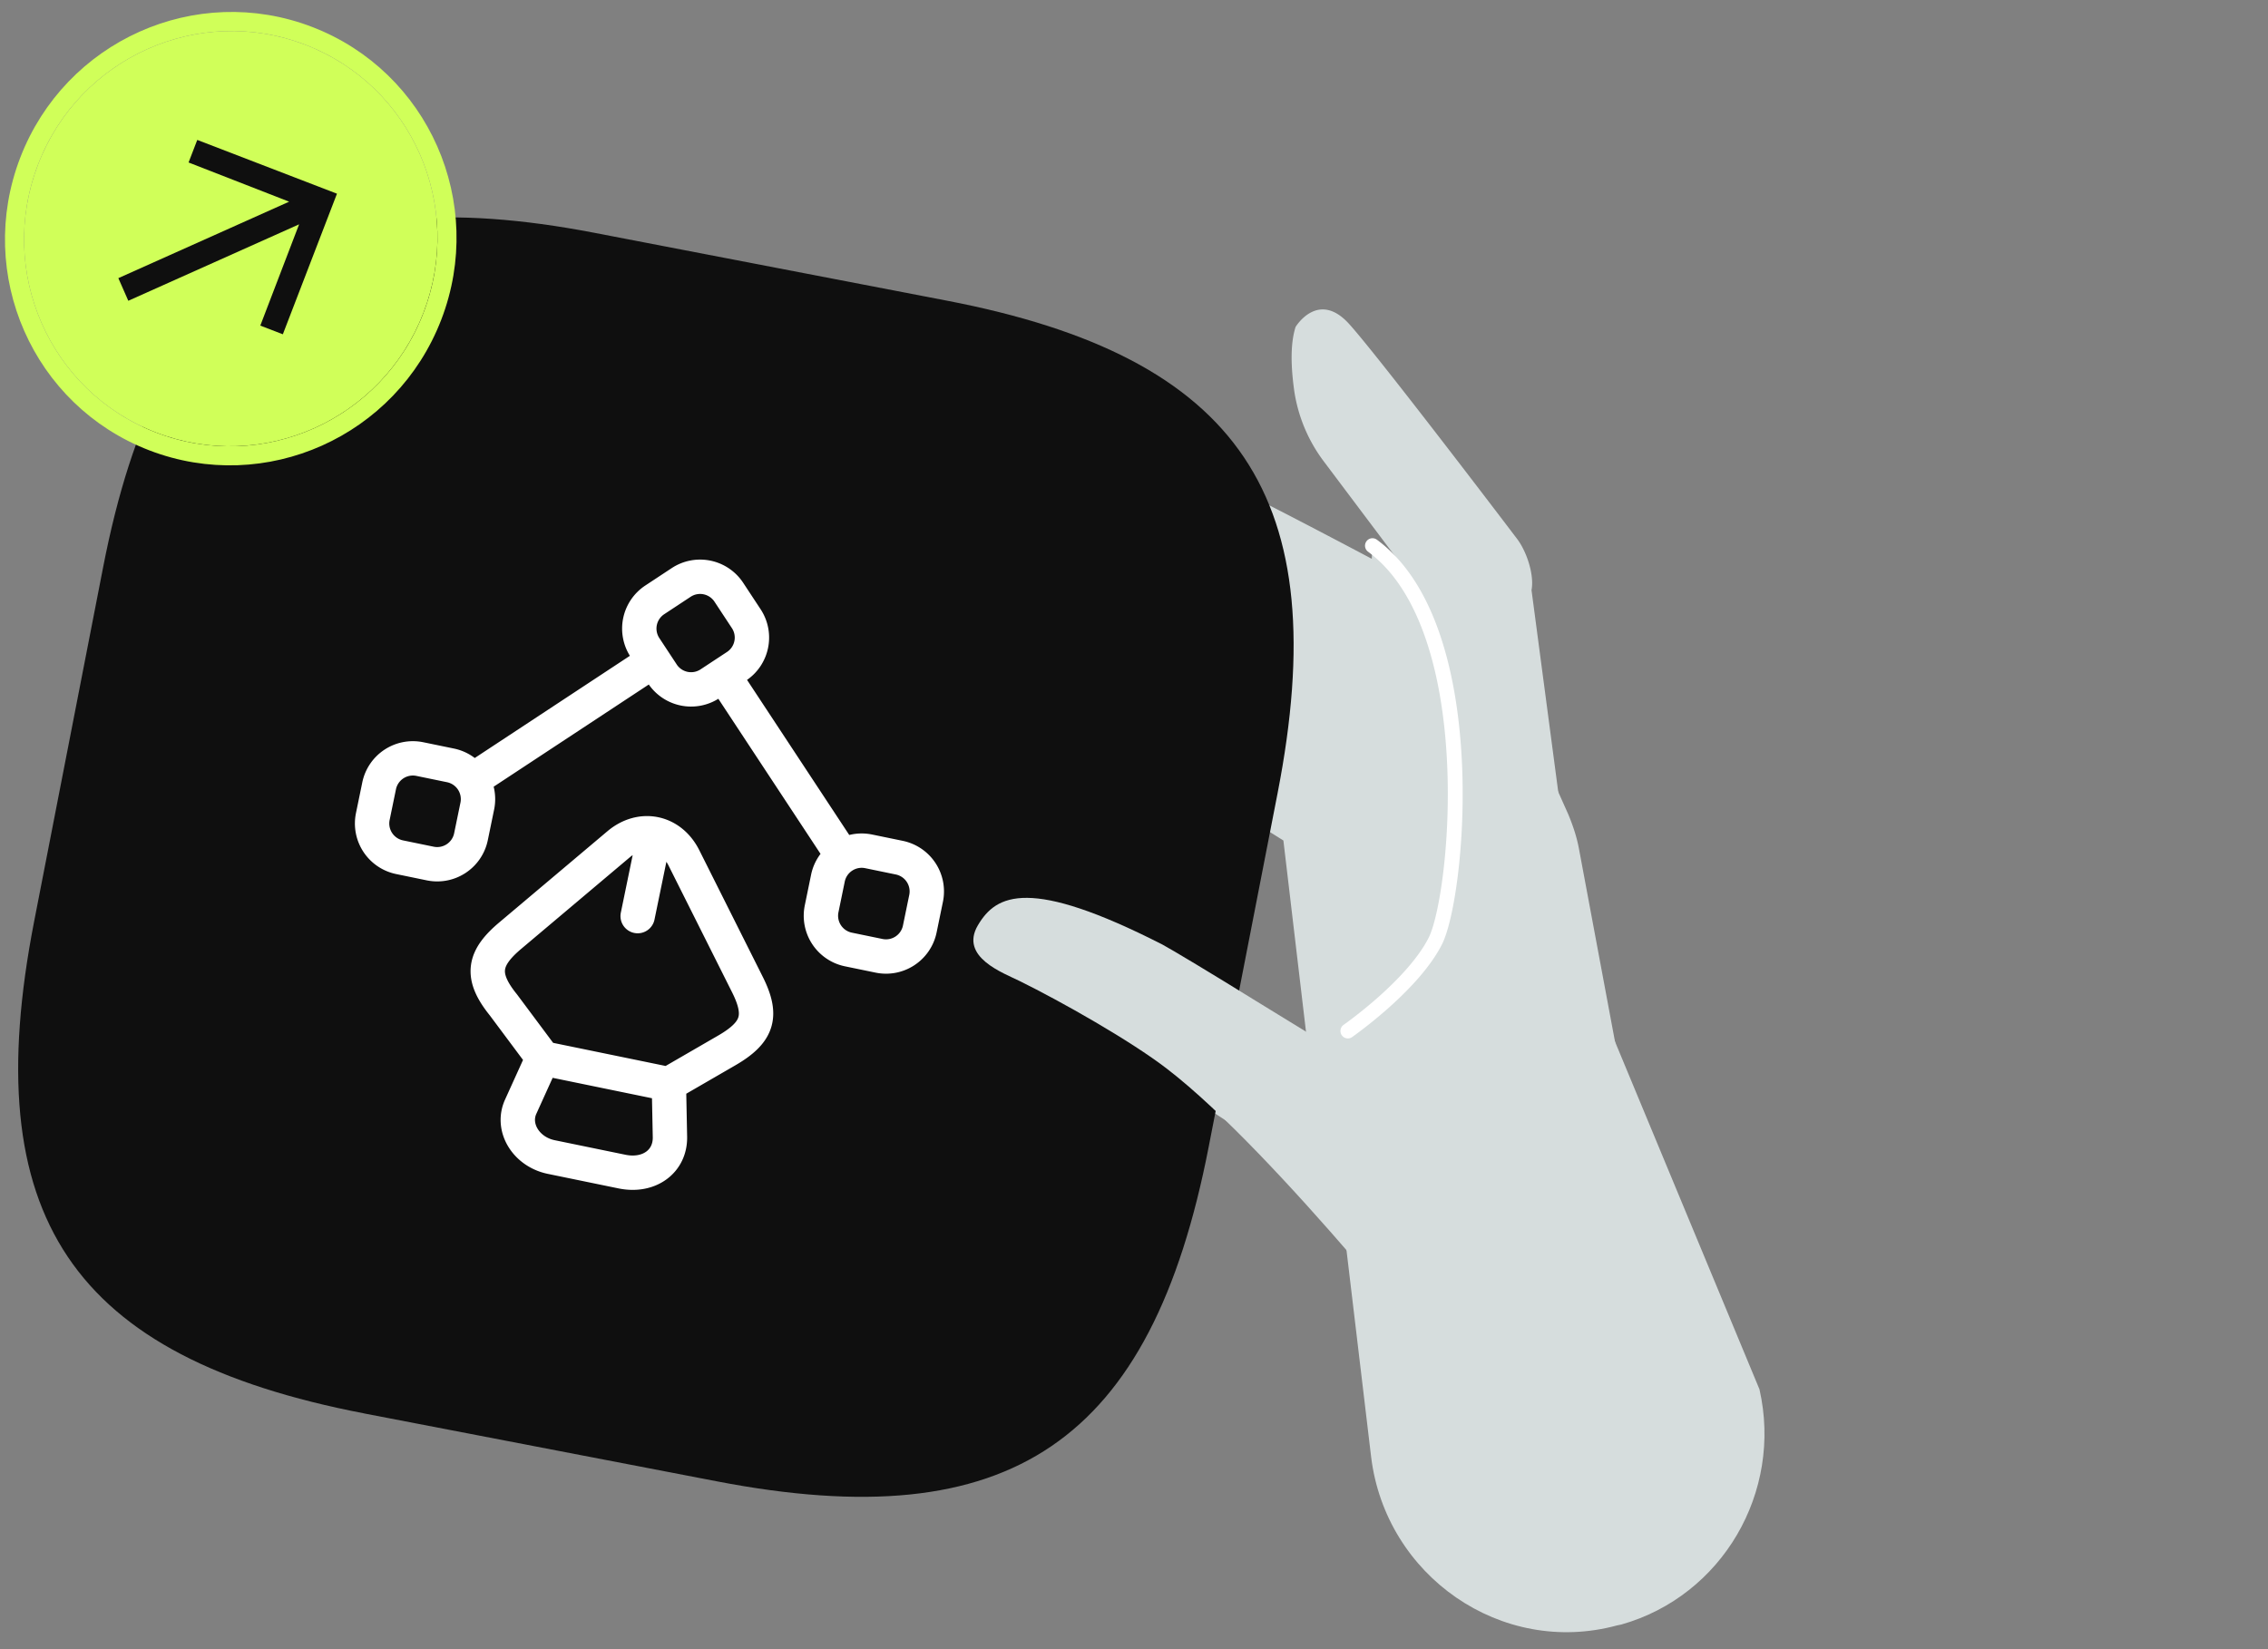
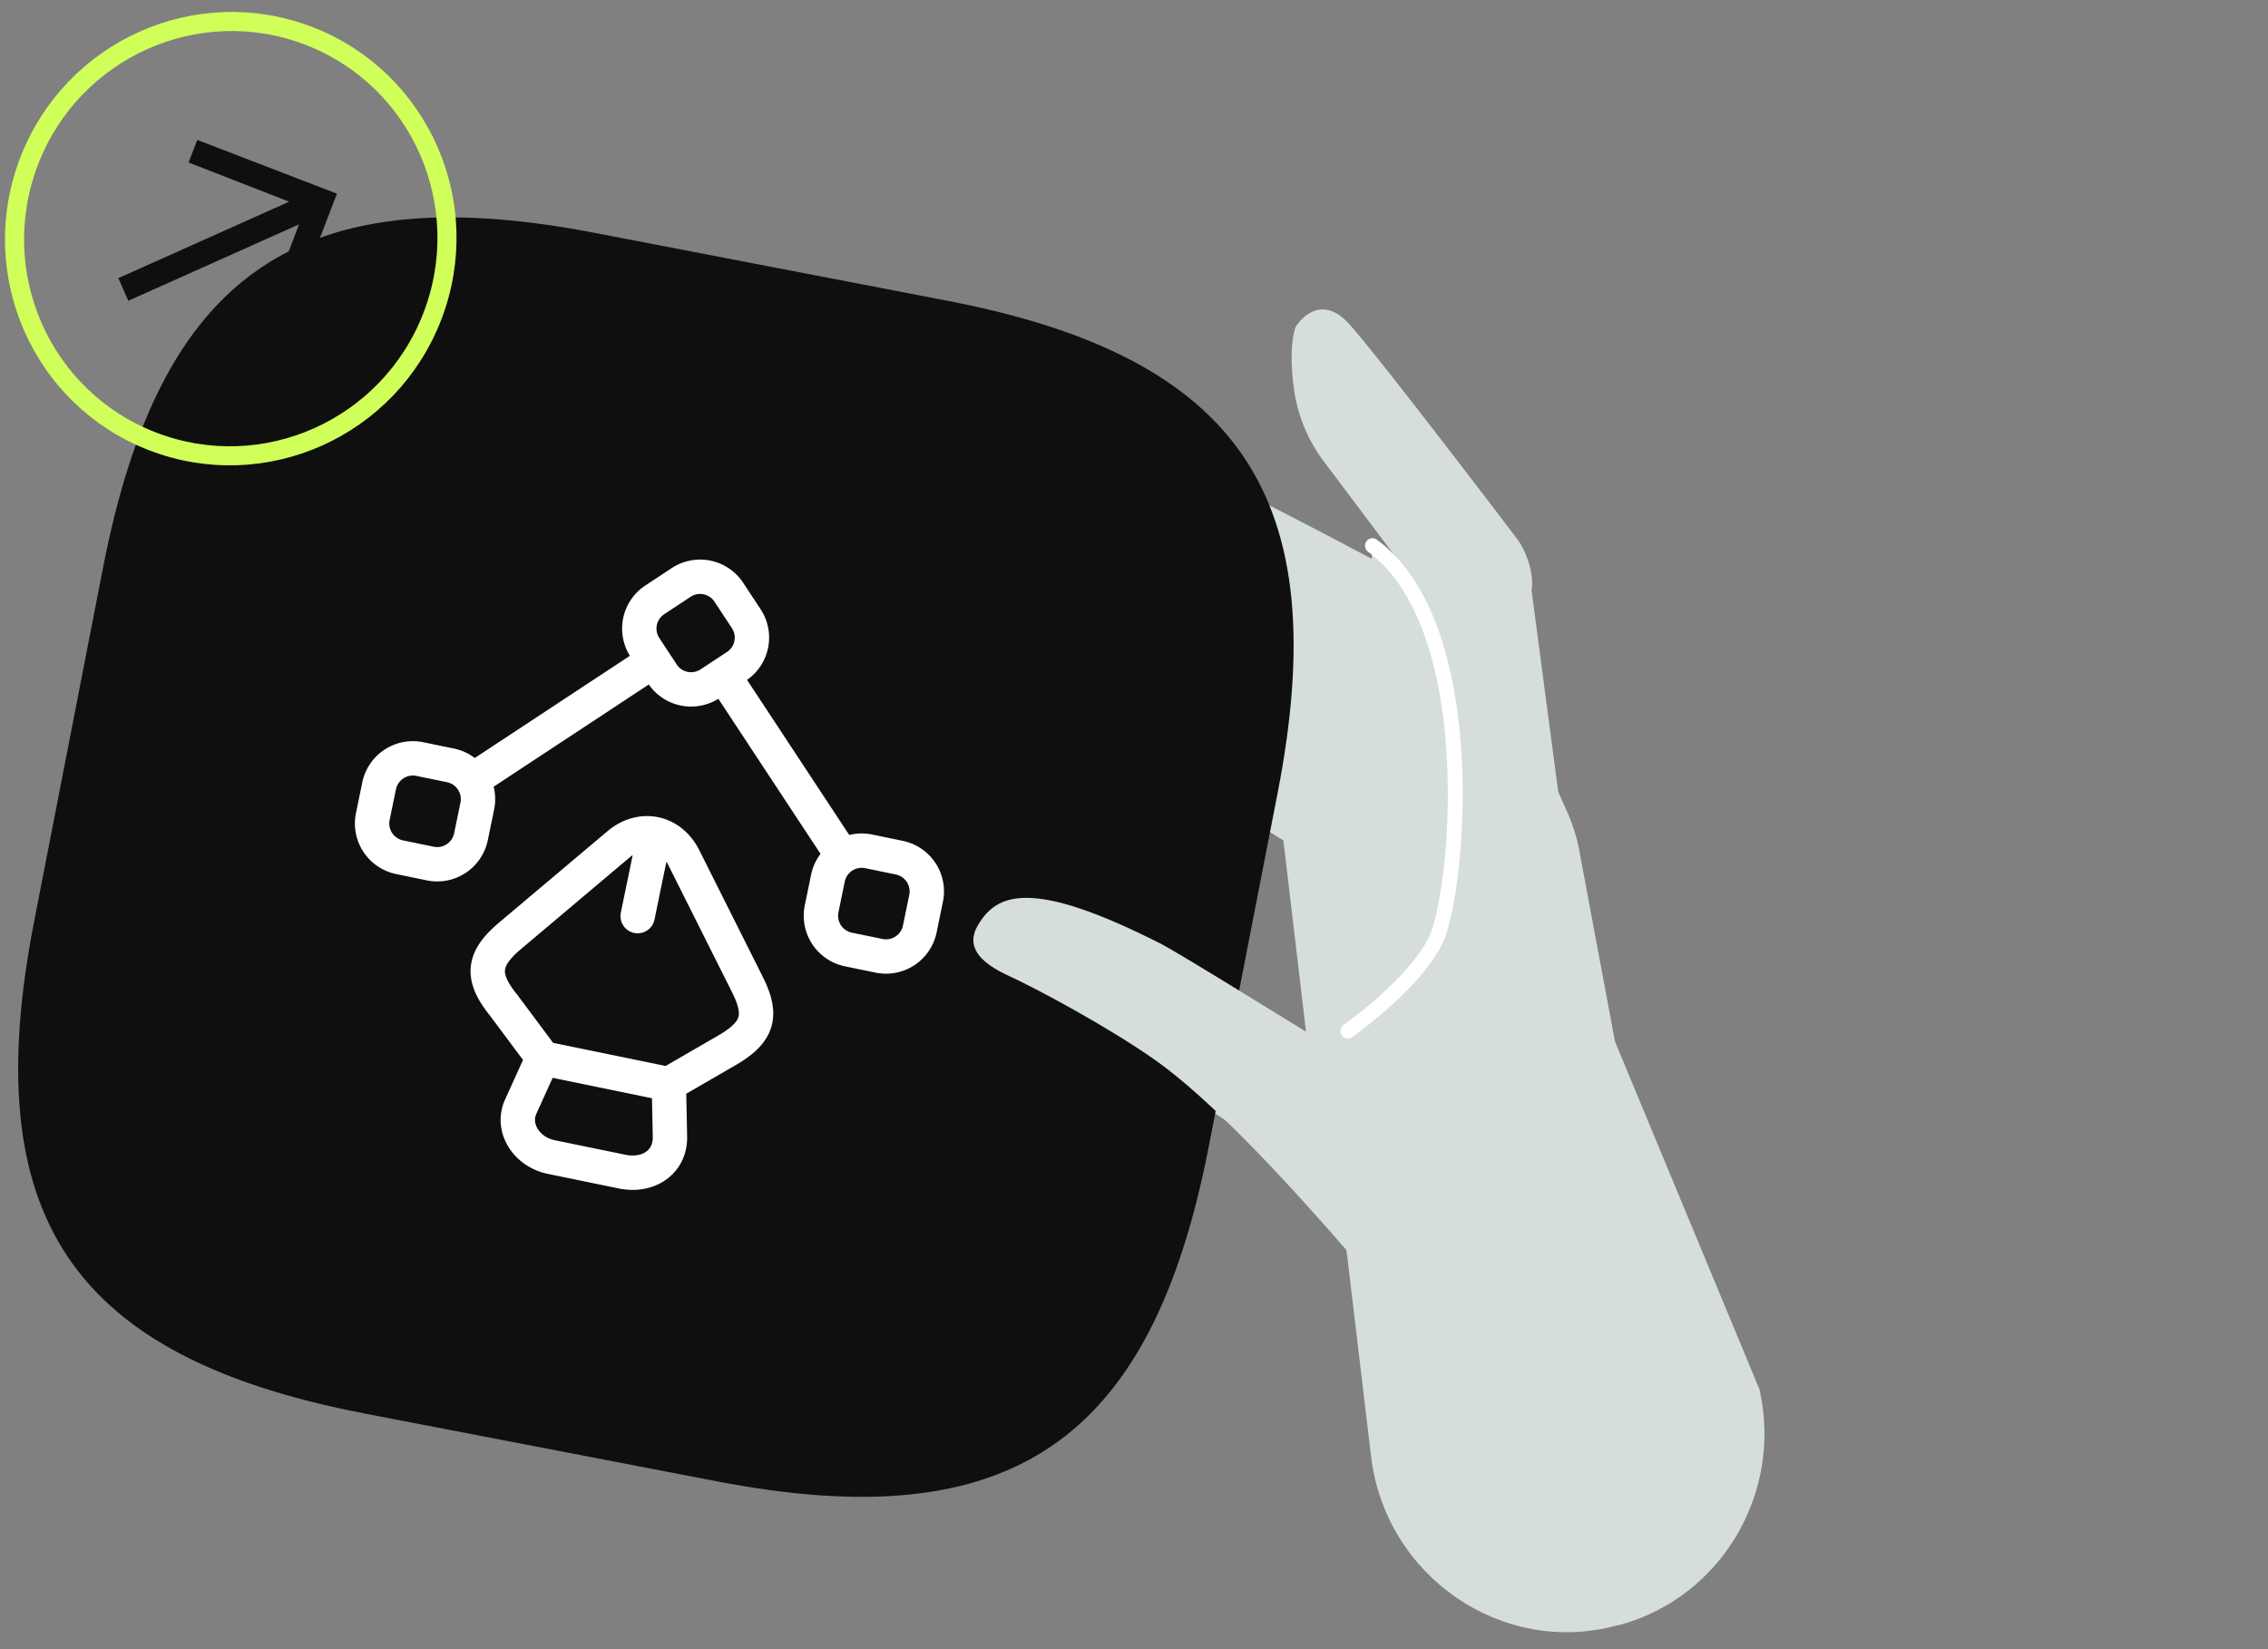
<svg xmlns="http://www.w3.org/2000/svg" width="132" height="96" fill="none">
  <rect width="100%" height="100%" fill="#808080" stroke="none" />
  <g clip-path="url(#a)">
    <path d="m83.658 64.685-4.056-25.2-6.788-3.65a9.013 9.013 0 0 1-3.26-2.966c-.686-1.053-1.338-2.315-1.486-3.458 0 0 .307-2.495 2.725-1.5 1.945.819 10.748 5.512 14.069 7.297.823.442 1.808 1.503 2.022 2.378l4.385 9.803c.266.636.487 1.287.618 1.965l3.006 16.09-11.235-.76Z" fill="#D6DDDD" />
    <path d="m79.913 58.227-2.9-13.943-6.789-3.648a9.013 9.013 0 0 1-3.259-2.968c-.687-1.053-1.338-2.315-1.486-3.458 0 0 .306-2.494 2.724-1.498 1.946.817 10.748 5.51 14.07 7.295.822.443 1.807 1.504 2.022 2.38l4.821 10.758 1.915 5.777-11.118-.695Z" fill="#D6DDDD" />
    <path d="m76.234 61.948-1.539-13.021-6.347-3.981c-1.216-.768-2.246-1.816-2.93-3.018-.553-1.02-1.117-2.234-1.133-3.269 0 0 .524-2.264 2.818-1.106.839.412 2.937 1.654 5.297 3.113 2.92 1.759 6.173 3.811 7.874 4.877.762.486 1.643 1.529 1.77 2.357l3.715 10.278 1.328 5.462-10.853-1.692Z" fill="#D6DDDD" />
    <path d="M77.725 67.385 79.8 84.797c.84 6.947 7.6 11.644 14.314 9.82.09-.027.165-.025.255-.053 5.875-1.667 9.393-7.715 8.035-13.687L92.246 56.423c-9.853-3.927-14.363.22-14.521 10.962Z" fill="#D6DDDD" />
    <path d="M81.087 53.464s-2.669 9.848-11.195 8.684C61.367 60.986 85.61 73.026 85.61 73.026s-3.925-20.685-4.224-20.124l-.299.562Zm.373-4.966.242-15.445-4.647-6.183a9.036 9.036 0 0 1-1.723-4.079c-.175-1.234-.27-2.69.072-3.76 0 0 1.296-2.152 3.092-.2 1.433 1.569 7.494 9.498 9.782 12.514.562.72 1.031 2.111.858 3.006l1.657 12.515-.315 4.997-9.017-3.365Z" fill="#D6DDDD" />
    <path d="M79.877 31.766c6.486 4.78 4.985 20.376 3.661 23.007-1.308 2.602-5.092 5.24-5.092 5.24" fill="#D6DDDD" />
    <path fill-rule="evenodd" clip-rule="evenodd" d="M79.53 31.509a.43.43 0 0 1 .604-.094c1.718 1.266 2.88 3.227 3.647 5.45.768 2.226 1.152 4.748 1.288 7.186.137 2.44.027 4.81-.201 6.74-.226 1.908-.574 3.445-.942 4.178-.694 1.379-2.02 2.734-3.137 3.726a27.118 27.118 0 0 1-2.049 1.643l-.033.024-.01.006-.002.002-.247-.357.246.358a.43.43 0 0 1-.602-.11.436.436 0 0 1 .11-.605l.001-.001.007-.005.03-.022.12-.085a26.21 26.21 0 0 0 1.858-1.5c1.101-.978 2.321-2.243 2.936-3.466.293-.583.63-1.983.855-3.888.223-1.884.33-4.204.197-6.59s-.508-4.824-1.242-6.949c-.734-2.128-1.816-3.91-3.341-5.034a.436.436 0 0 1-.093-.607Z" fill="#fff" />
    <path d="m21.226 82.284 20.506 3.948c17.088 3.29 25.263-2.266 28.61-19.448l4.016-20.618c3.348-17.182-2.149-25.371-19.237-28.662l-20.506-3.948c-17.088-3.291-25.263 2.266-28.61 19.448L1.99 53.621c-3.348 17.182 2.149 25.37 19.237 28.662Z" fill="#0F0F0F" />
-     <path d="M24.645 18.21c-2.4 6.233-9.366 9.353-15.56 6.968-6.193-2.385-9.27-9.37-6.87-15.603 2.4-6.233 9.367-9.353 15.56-6.968 6.194 2.385 9.27 9.37 6.87 15.603Z" fill="#D0FF59" />
    <path d="m7.468 17.509-.58-1.318 9.94-4.451-5.853-2.282.506-1.313 8.131 3.13-3.15 8.184-1.312-.505 2.258-5.896-9.94 4.45Z" fill="#0F0F0F" />
    <path d="M8.886 25.696c6.483 2.496 13.769-.77 16.278-7.286 2.508-6.516-.706-13.825-7.189-16.321-6.483-2.496-13.769.77-16.278 7.286-2.508 6.516.706 13.825 7.189 16.321Z" stroke="#D0FF59" stroke-width="1.11" />
    <path d="M81.906 63.723s-4.725-2.971-8.785-5.442c-2.613-1.62-4.922-3.005-5.479-3.304-7.723-3.935-9.659-2.923-10.725-1.12-1.097 1.86 1.493 2.784 2.427 3.25 2.385 1.174 6.464 3.474 8.596 5.124 6.354 4.892 16.831 18.266 16.831 18.266l-2.865-16.774Z" fill="#D6DDDD" />
    <path d="m32.086 67.353 4.114.846c1.567.322 2.807-.58 2.792-1.995l-.062-3.093-7.346-1.51-1.277 2.817c-.556 1.212.31 2.633 1.779 2.935Zm6.847-4.258 3.341-1.934c1.873-1.078 2.14-2.044 1.208-3.886l-3.68-7.342c-.773-1.537-2.487-1.89-3.804-.782l-6.278 5.294c-1.583 1.325-1.794 2.354-.424 4.048l2.307 3.094m6.36-12.389-.85 4.13m1.437-14.1-1.011-1.535a2.002 2.002 0 0 1 .57-2.775l1.535-1.012a2.002 2.002 0 0 1 2.776.571l1.011 1.535c.61.925.355 2.166-.57 2.776l-1.536 1.011a2.002 2.002 0 0 1-2.775-.57Zm11.999 10.329 1.796.37a2.006 2.006 0 0 1 1.556 2.361l-.37 1.796a2.006 2.006 0 0 1-2.361 1.556l-1.796-.37a2.006 2.006 0 0 1-1.556-2.361l.369-1.796a2.006 2.006 0 0 1 2.362-1.556Zm-24.325-5.002-1.796-.37a2.006 2.006 0 0 0-2.362 1.557l-.37 1.796a2.006 2.006 0 0 0 1.557 2.361l1.796.37a2.006 2.006 0 0 0 2.361-1.557l.37-1.795a2.006 2.006 0 0 0-1.556-2.362Zm22.743 5.17-6.873-10.432m-14.481 6.041 10.432-6.873" stroke="#fff" stroke-width="2" stroke-linecap="round" stroke-linejoin="round" />
  </g>
  <defs>
    <clipPath id="a">
      <path fill="#fff" d="M0 0h132v96H0z" />
    </clipPath>
  </defs>
</svg>